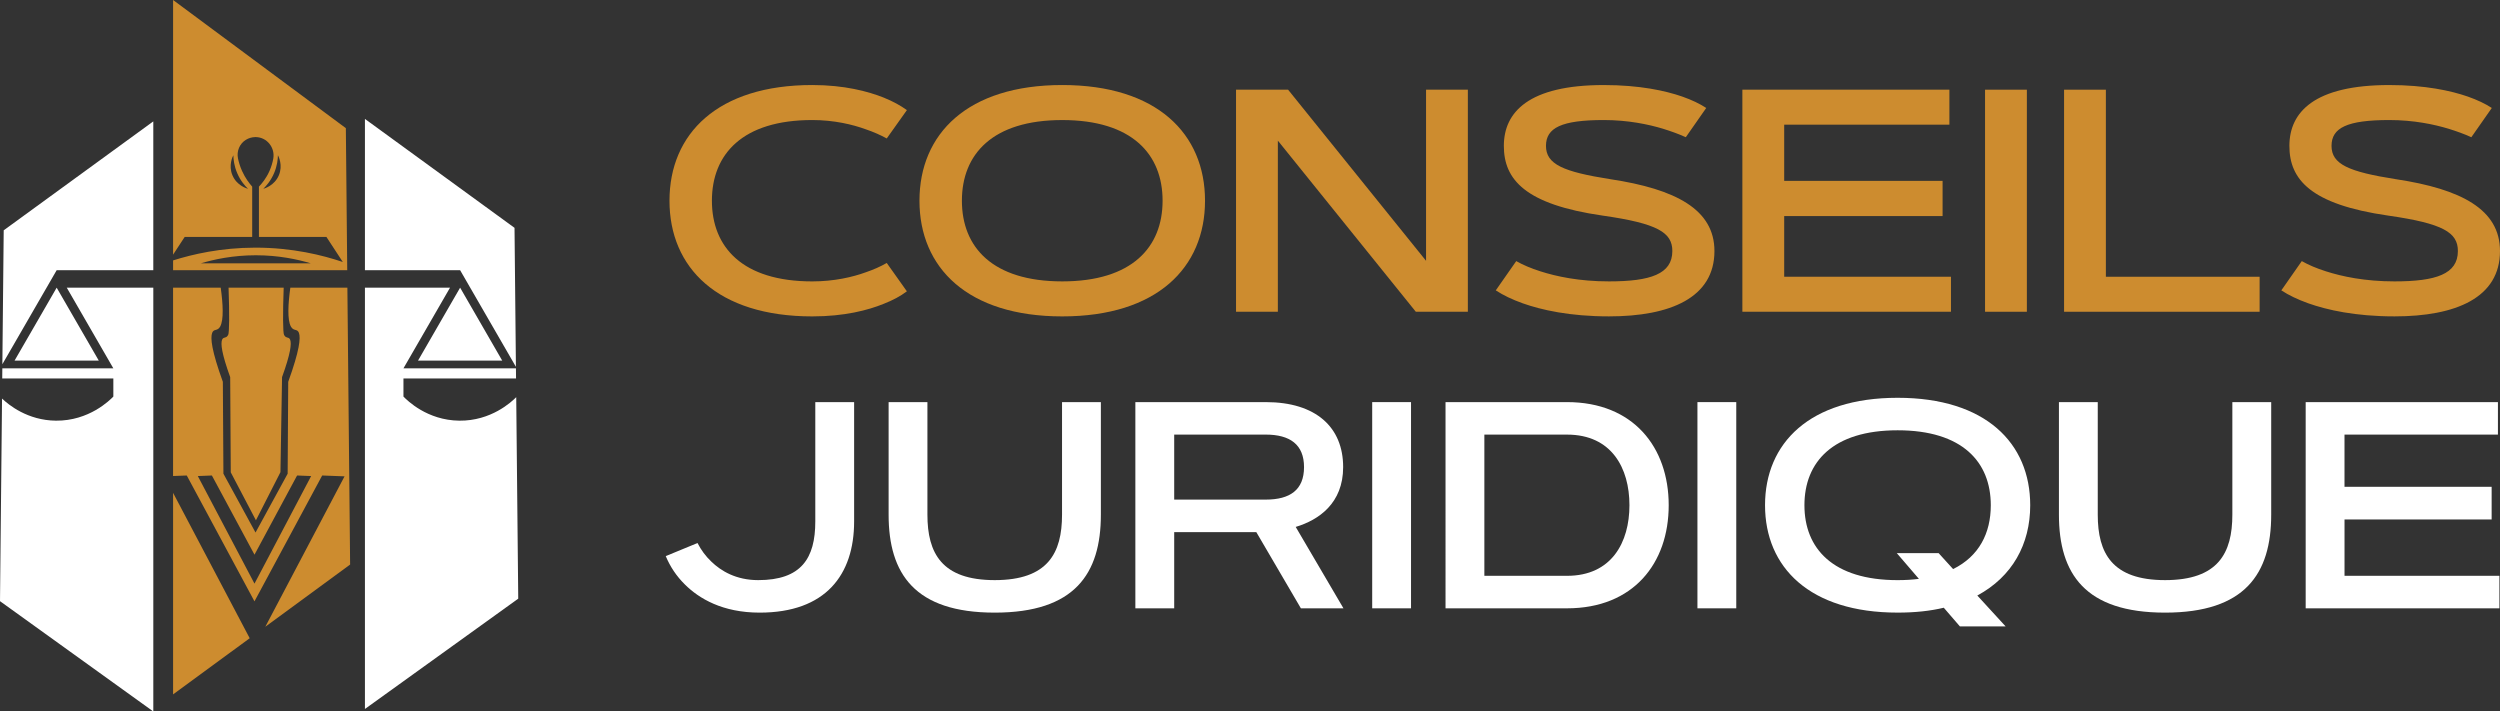
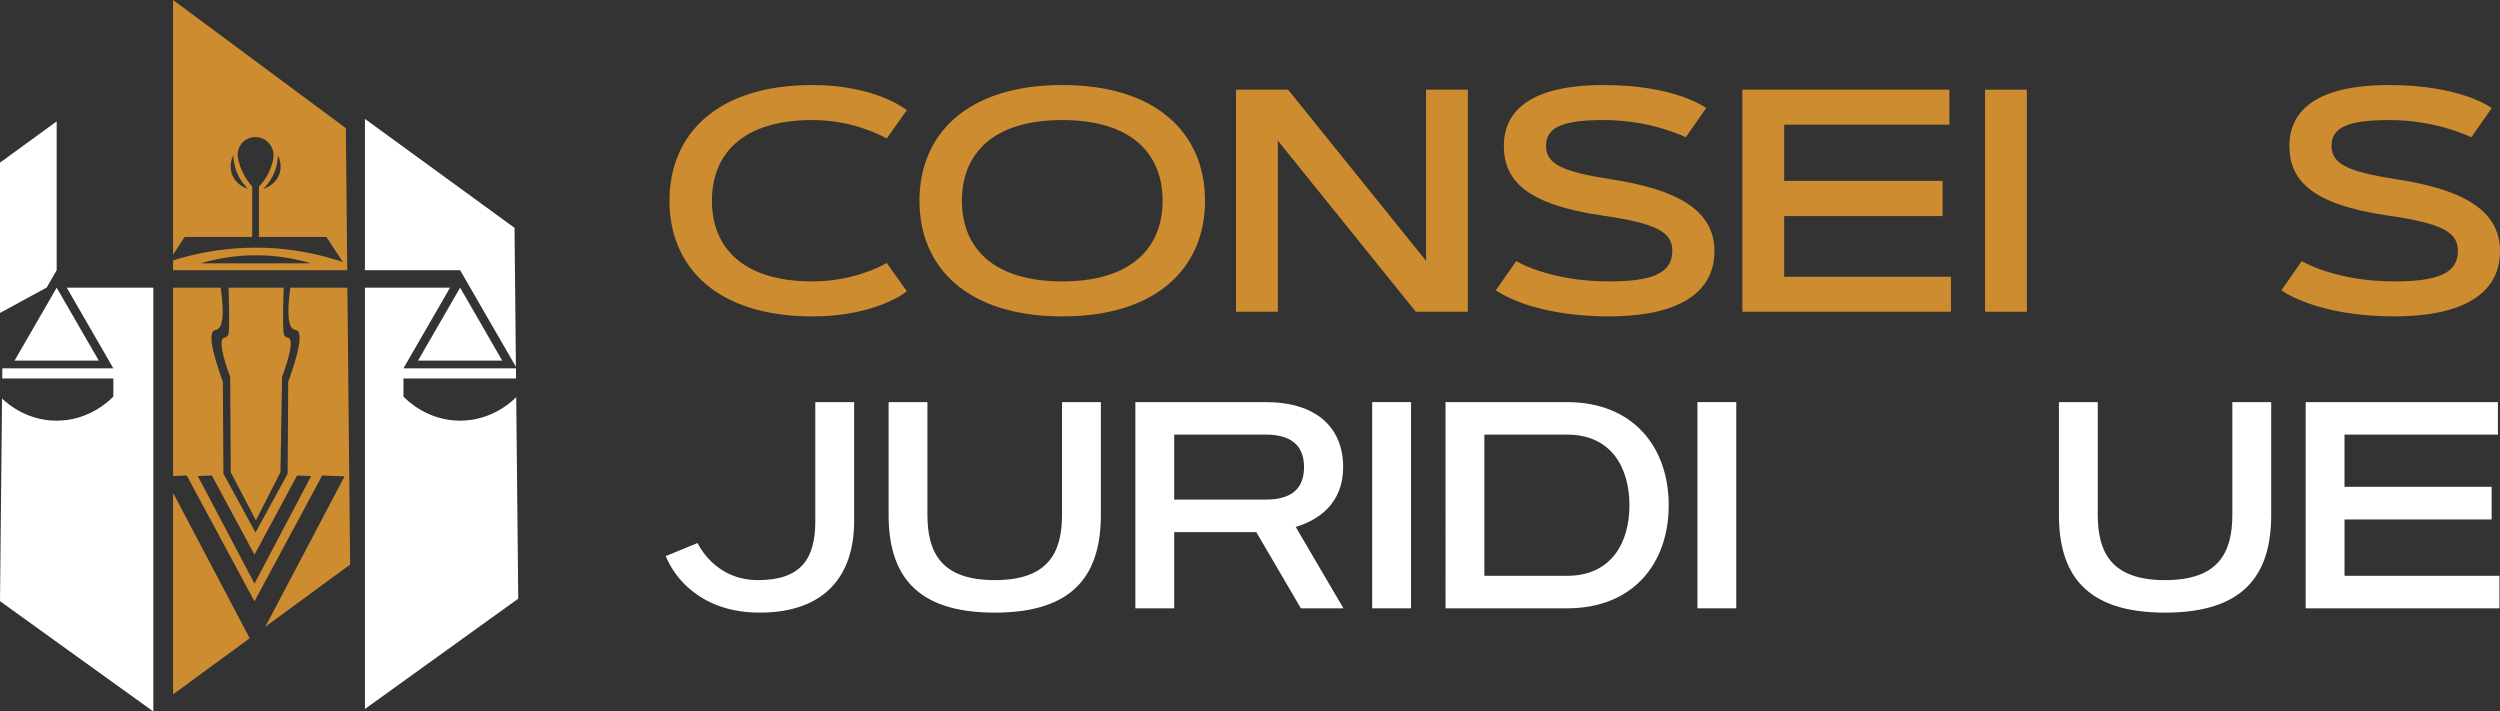
<svg xmlns="http://www.w3.org/2000/svg" version="1.1" id="Calque_1" x="0px" y="0px" width="184.104px" height="52.395px" viewBox="0 0 184.104 52.395" enable-background="new 0 0 184.104 52.395" xml:space="preserve">
  <rect x="0" y="0" width="184.104" height="52.395" fill="#333333" stroke="none" />
  <g>
    <g>
      <polygon fill="#FFFFFF" points="1.072,26.556 7.275,26.556 4.726,22.142 4.173,21.185 3.625,22.135   " />
-       <path fill="#FFFFFF" d="M3.435,21.176l0.738-1.278h7.116V8.939c-3.671,2.674-7.344,5.348-11.016,8.021    c-0.033,3.287-0.065,6.574-0.099,9.862L3.435,21.176L3.435,21.176z" />
+       <path fill="#FFFFFF" d="M3.435,21.176l0.738-1.278V8.939c-3.671,2.674-7.344,5.348-11.016,8.021    c-0.033,3.287-0.065,6.574-0.099,9.862L3.435,21.176L3.435,21.176z" />
      <path fill="#FFFFFF" d="M8.347,27.126H0.172c-0.002,0.249-0.005,0.498-0.008,0.746h8.183v1.331    c-0.255,0.265-1.787,1.799-4.23,1.776c-2.086-0.021-3.48-1.164-3.967-1.628C0.1,34.324,0.05,39.298,0,44.271    c3.763,2.707,7.526,5.415,11.29,8.124v-31.21H4.917L8.347,27.126z" />
      <path fill="#CD8C2F" d="M12.746,51.137c1.881-1.379,3.761-2.758,5.642-4.137c-1.881-3.569-3.761-7.139-5.642-10.707V51.137z" />
      <path fill="#CD8C2F" d="M25.469,9.438C21.228,6.293,16.987,3.146,12.746,0v18.753c0.285-0.435,0.569-0.869,0.854-1.304h4.971    v-3.707c-0.22-0.248-0.511-0.629-0.746-1.151c-0.151-0.337-0.243-0.653-0.3-0.925c-0.11-0.534,0.119-1.088,0.585-1.371    c0.201-0.123,0.433-0.194,0.678-0.199c0.014-0.001,0.029-0.001,0.042-0.001c0.832,0.008,1.441,0.781,1.292,1.6    c-0.048,0.261-0.132,0.568-0.277,0.896c-0.242,0.545-0.558,0.924-0.777,1.151v3.707h4.97c0.403,0.614,0.805,1.229,1.207,1.845    c-1.459-0.493-3.698-1.063-6.47-1.057c-2.514,0.006-4.585,0.483-6.029,0.94v0.72h12.825C25.537,16.411,25.502,12.925,25.469,9.438    z M18.263,13.904c-0.088-0.024-0.823-0.233-1.145-0.993c-0.313-0.74,0.022-1.396,0.067-1.48c0.006,0.294,0.051,0.782,0.286,1.328    C17.714,13.321,18.049,13.697,18.263,13.904z M20.534,12.911c-0.321,0.76-1.057,0.969-1.145,0.993    c0.214-0.207,0.549-0.583,0.792-1.146c0.235-0.546,0.28-1.034,0.285-1.328C20.512,11.515,20.847,12.171,20.534,12.911z     M14.784,19.394c0.965-0.289,2.359-0.595,4.054-0.596c1.696,0,3.092,0.306,4.057,0.596H14.784z" />
      <path fill="#CD8C2F" d="M16.8,24.673c-0.058,0.094-0.113,0.131-0.113,0.131c-0.128,0.089-0.264,0.031-0.335,0.224    c-0.106,0.281-0.034,0.995,0.6,2.744c0.014,2.337,0.028,4.674,0.042,7.012c0.618,1.177,1.235,2.354,1.853,3.531    c0.602-1.18,1.204-2.363,1.806-3.544c0.04-2.333,0.079-4.666,0.118-6.999c0.633-1.749,0.706-2.463,0.599-2.744    c-0.071-0.192-0.207-0.135-0.335-0.224c0,0-0.056-0.037-0.113-0.131c-0.091-0.149-0.1-1.558-0.031-3.488h-4.059    C16.9,23.115,16.891,24.523,16.8,24.673z" />
      <path fill="#CD8C2F" d="M21.423,24.049c0.202,0.362,0.466,0.137,0.59,0.464c0.139,0.371,0.043,1.308-0.788,3.605    c-0.014,2.254-0.028,4.509-0.042,6.767c-0.788,1.443-1.577,2.889-2.366,4.332c-0.788-1.443-1.577-2.889-2.364-4.332    c-0.014-2.258-0.028-4.513-0.042-6.767c-0.832-2.298-0.927-3.234-0.787-3.605c0.123-0.327,0.387-0.102,0.589-0.464    c0.275-0.494,0.207-1.669,0.041-2.864h-3.509v13.869c0.336-0.013,0.672-0.025,1.008-0.038c1.663,3.089,3.325,6.18,4.986,9.269    c1.662-3.089,3.324-6.18,4.987-9.269c0.549,0.021,1.098,0.043,1.647,0.063c-1.946,3.692-3.891,7.384-5.836,11.077    c2.082-1.527,4.165-3.054,6.246-4.581c-0.067-6.797-0.133-13.594-0.201-20.391h-4.202C21.217,22.38,21.148,23.555,21.423,24.049z     M18.741,42.979c-1.392-2.642-2.782-5.282-4.174-7.922c0.346-0.014,0.691-0.026,1.037-0.041c1.045,1.944,2.091,3.888,3.137,5.832    c1.045-1.944,2.091-3.888,3.137-5.832c0.346,0.015,0.691,0.027,1.036,0.041C21.522,37.696,20.132,40.337,18.741,42.979z" />
      <path fill="#FFFFFF" d="M34.335,20.679l0.291,0.505l0.001,0.001l3.366,5.828c-0.034-3.411-0.068-6.823-0.103-10.235    c-3.672-2.674-7.344-5.347-11.016-8.021v11.141h7.01L34.335,20.679z" />
      <path fill="#FFFFFF" d="M38.164,44.086c-0.05-4.947-0.099-9.893-0.148-14.838c-0.353,0.356-1.854,1.754-4.188,1.731    c-2.374-0.024-3.852-1.502-4.117-1.776c0-0.443,0-0.887,0-1.331h8.291c-0.002-0.248-0.004-0.497-0.007-0.746H29.71l3.43-5.941    h-6.266V52.21C30.638,49.503,34.401,46.794,38.164,44.086z" />
      <polygon fill="#FFFFFF" points="30.783,26.556 36.985,26.556 34.437,22.142 33.884,21.185 33.335,22.135   " />
    </g>
    <g>
      <g>
        <path fill="#CD8C2F" d="M59.815,20.723c1.609,0,2.977-0.318,3.947-0.673c0.57-0.194,1.083-0.422,1.539-0.685l1.483,2.088     c-0.467,0.354-1.038,0.661-1.711,0.923c-1.151,0.468-2.884,0.924-5.257,0.924c-6.978,0-10.514-3.592-10.514-8.519     s3.536-8.519,10.514-8.519c2.362,0,4.106,0.467,5.257,0.924c0.673,0.273,1.244,0.582,1.711,0.924l-1.483,2.086     c-0.456-0.25-0.969-0.479-1.539-0.672c-0.97-0.354-2.338-0.684-3.947-0.684c-5.142,0-7.389,2.52-7.389,5.94     S54.673,20.723,59.815,20.723z" />
        <path fill="#CD8C2F" d="M67.711,14.781c0-4.927,3.535-8.519,10.515-8.519c6.979,0,10.514,3.592,10.514,8.519     S85.205,23.3,78.226,23.3C71.247,23.3,67.711,19.708,67.711,14.781z M85.615,14.781c0-3.421-2.247-5.94-7.389-5.94     c-5.144,0-7.39,2.52-7.39,5.94s2.246,5.941,7.39,5.941C83.368,20.723,85.615,18.202,85.615,14.781z" />
        <path fill="#CD8C2F" d="M91.023,6.605h3.834l10.16,12.601V6.605h3.078v16.353h-3.832l-10.16-12.601v12.601h-3.08V6.605z" />
        <path fill="#CD8C2F" d="M124.145,10.105c-0.5-0.228-1.061-0.433-1.688-0.627c-1.059-0.319-2.566-0.638-4.355-0.638     c-3.104,0-4.254,0.569-4.254,1.903c0,1.346,1.244,1.904,4.732,2.452c4.834,0.729,7.674,2.234,7.674,5.291     c0,3.434-3.238,4.813-7.766,4.813c-2.896,0-4.982-0.478-6.34-0.958c-0.799-0.285-1.459-0.604-1.996-0.958l1.506-2.155     c0.502,0.285,1.096,0.536,1.779,0.753c1.174,0.376,2.852,0.741,5.051,0.741c3.045,0,4.666-0.536,4.666-2.235     c0-1.357-1.061-2.029-5.133-2.61c-5.713-0.822-7.275-2.658-7.275-5.133c0-2.485,1.824-4.481,7.355-4.481     c2.656,0,4.551,0.422,5.77,0.844c0.719,0.251,1.311,0.536,1.779,0.844L124.145,10.105z" />
        <path fill="#CD8C2F" d="M143.055,13.321v2.589h-11.664v4.471h12.281v2.577h-15.361V6.605h15.246v2.577h-12.166v4.139H143.055z" />
        <path fill="#CD8C2F" d="M146.182,6.605h3.08v16.353h-3.08V6.605z" />
-         <path fill="#CD8C2F" d="M155.08,20.381h11.322v2.577h-14.4V6.605h3.078V20.381z" />
        <path fill="#CD8C2F" d="M181.994,10.105c-0.5-0.228-1.061-0.433-1.688-0.627c-1.061-0.319-2.564-0.638-4.355-0.638     c-3.102,0-4.254,0.569-4.254,1.903c0,1.346,1.242,1.904,4.734,2.452c4.834,0.729,7.672,2.234,7.672,5.291     c0,3.434-3.238,4.813-7.766,4.813c-2.896,0-4.982-0.478-6.338-0.958c-0.799-0.285-1.461-0.604-1.998-0.958l1.506-2.155     c0.502,0.285,1.094,0.536,1.779,0.753c1.174,0.376,2.852,0.741,5.051,0.741c3.045,0,4.666-0.536,4.666-2.235     c0-1.357-1.063-2.029-5.133-2.61c-5.713-0.822-7.275-2.658-7.275-5.133c0-2.485,1.826-4.481,7.355-4.481     c2.658,0,4.551,0.422,5.77,0.844c0.719,0.251,1.311,0.536,1.781,0.844L181.994,10.105z" />
      </g>
      <g>
        <path fill="#FFFFFF" d="M51.366,39.989c0.266,0.521,0.604,0.976,1.017,1.367c0.709,0.688,1.821,1.365,3.453,1.365     c3.166,0,4.204-1.598,4.204-4.32v-8.789h2.859v8.789c0,3.93-2.097,6.714-6.957,6.714c-2.732,0-4.469-1.039-5.507-2.075     c-0.613-0.604-1.08-1.302-1.408-2.087L51.366,39.989z" />
        <path fill="#FFFFFF" d="M65.439,37.903v-8.291h2.858v8.291c0,2.829,1.049,4.818,4.957,4.818c3.909,0,4.956-1.989,4.956-4.818     v-8.291h2.86v8.291c0,4.354-1.928,7.212-7.816,7.212C67.367,45.115,65.439,42.257,65.439,37.903z" />
        <path fill="#FFFFFF" d="M83.61,44.798V29.612h9.605c3.697,0,5.697,1.854,5.697,4.785c0,2.67-1.801,3.898-3.494,4.406l3.516,5.994     h-3.135l-3.283-5.612H86.47v5.612H83.61z M86.47,32.005v4.786h6.745c1.779,0,2.816-0.709,2.816-2.394     c0-1.66-1.037-2.393-2.816-2.393H86.47z" />
        <path fill="#FFFFFF" d="M101.051,29.612h2.859v15.186h-2.859V29.612z" />
        <path fill="#FFFFFF" d="M115.398,44.798h-8.947V29.612h8.947c4.883,0,7.488,3.324,7.488,7.594     C122.887,41.483,120.281,44.798,115.398,44.798z M109.311,42.404h6.088c3.285,0,4.596-2.467,4.596-5.198     c0-2.732-1.311-5.201-4.596-5.201h-6.088V42.404z" />
        <path fill="#FFFFFF" d="M125.002,29.612h2.859v15.186h-2.859V29.612z" />
-         <path fill="#FFFFFF" d="M129.98,37.206c0-4.575,3.283-7.912,9.764-7.912s9.764,3.337,9.764,7.912     c0,2.879-1.324,5.263-3.896,6.649l2.086,2.276h-3.367l-1.188-1.377c-1.016,0.244-2.139,0.36-3.398,0.36     C133.264,45.115,129.98,41.778,129.98,37.206z M141.311,42.628l-1.629-1.896h3.08l1.068,1.175     c1.908-0.942,2.775-2.638,2.775-4.701c0-3.178-2.086-5.519-6.861-5.519s-6.863,2.341-6.863,5.519     c0,3.176,2.088,5.516,6.863,5.516C140.305,42.722,140.824,42.691,141.311,42.628z" />
        <path fill="#FFFFFF" d="M151.623,37.903v-8.291h2.859v8.291c0,2.829,1.049,4.818,4.957,4.818s4.955-1.989,4.955-4.818v-8.291     h2.861v8.291c0,4.354-1.93,7.212-7.816,7.212S151.623,42.257,151.623,37.903z" />
        <path fill="#FFFFFF" d="M183.488,35.85v2.403h-10.834v4.151h11.406v2.394h-14.266V29.612h14.158v2.393h-11.299v3.845H183.488z" />
      </g>
    </g>
  </g>
</svg>